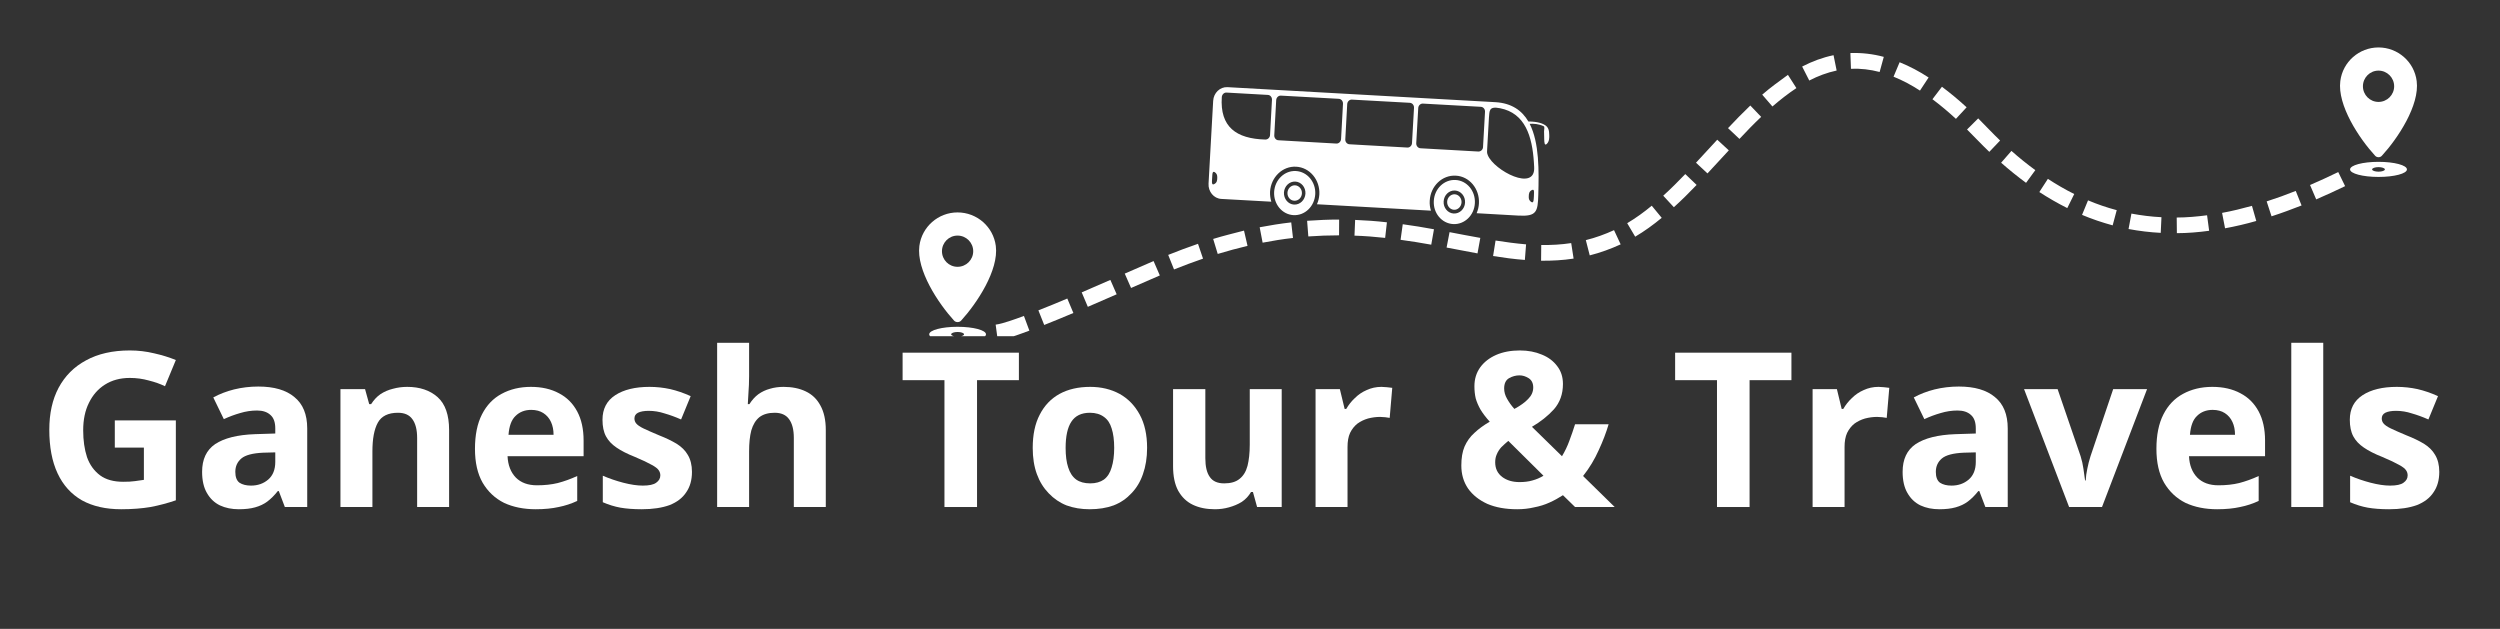
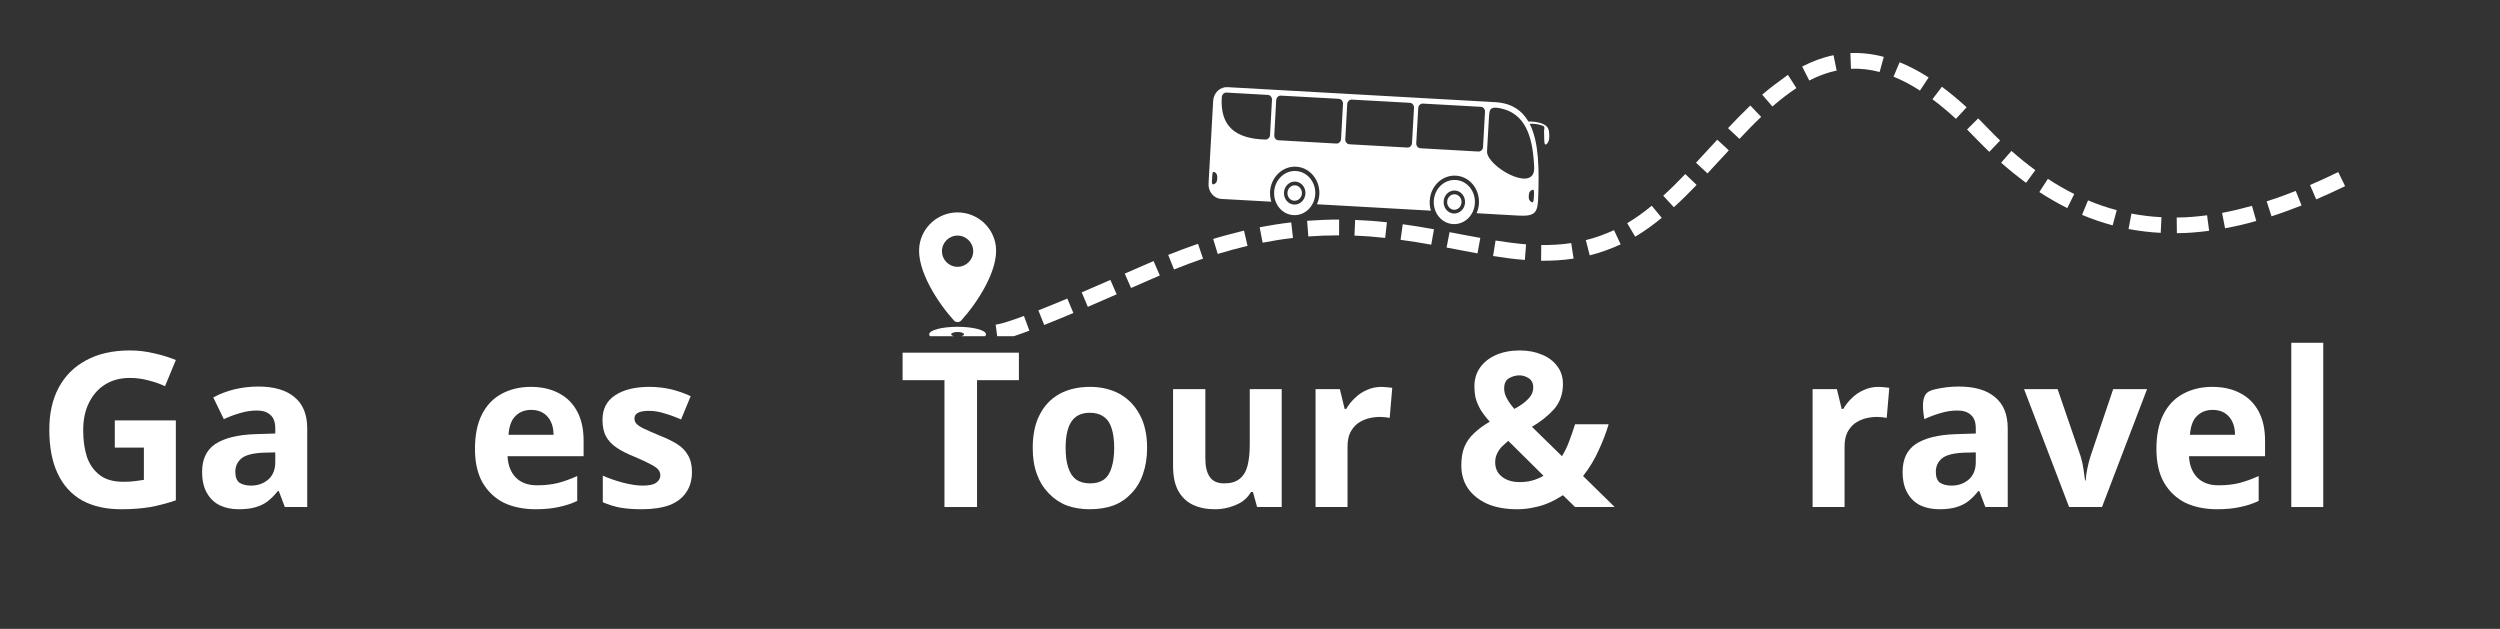
<svg xmlns="http://www.w3.org/2000/svg" width="163" zoomAndPan="magnify" viewBox="0 0 122.25 30.75" height="41" preserveAspectRatio="xMidYMid meet" version="1.0">
  <rect x="0" y="0" width="122.25" height="30.75" fill="#333333" stroke="none" />
  <defs>
    <g />
    <clipPath id="b617e5f835">
      <path d="M 44.805 10 L 49 10 L 49 16.441 L 44.805 16.441 Z M 44.805 10 " clip-rule="nonzero" />
    </clipPath>
    <clipPath id="9d5da87d6b">
      <path d="M 114 2.305 L 118.457 2.305 L 118.457 9 L 114 9 Z M 114 2.305 " clip-rule="nonzero" />
    </clipPath>
    <clipPath id="a88b3b80bb">
      <path d="M 48 2.305 L 115 2.305 L 115 16.441 L 48 16.441 Z M 48 2.305 " clip-rule="nonzero" />
    </clipPath>
  </defs>
  <path fill="#ffffff" d="M 74.258 10.543 L 72.207 10.426 C 72.27 10.281 72.312 10.117 72.32 9.945 C 72.359 9.234 71.855 8.625 71.191 8.59 C 70.523 8.551 69.953 9.098 69.914 9.812 C 69.902 9.984 69.926 10.148 69.973 10.301 L 64.398 9.988 C 64.465 9.844 64.504 9.68 64.516 9.508 C 64.555 8.797 64.047 8.188 63.383 8.152 C 62.719 8.113 62.148 8.66 62.105 9.375 C 62.098 9.547 62.121 9.711 62.168 9.863 L 59.719 9.727 C 59.355 9.707 59.074 9.367 59.098 8.977 L 59.324 4.934 C 59.344 4.543 59.66 4.242 60.023 4.262 L 73.125 4.996 C 73.922 5.043 74.426 5.406 74.738 5.941 C 75.223 5.941 75.461 6.055 75.559 6.121 C 75.73 6.238 75.754 6.395 75.758 6.602 C 75.762 6.73 75.766 6.914 75.637 7.039 C 75.527 7.141 75.516 6.973 75.512 6.797 L 75.504 6.422 C 75.504 6.316 75.547 6.199 75.484 6.172 C 75.242 6.055 74.977 6.043 74.801 6.055 C 75.277 6.988 75.254 8.371 75.223 9.527 C 75.199 10.355 75.141 10.59 74.258 10.543 Z M 63.332 9.062 C 63.137 9.051 62.969 9.211 62.957 9.422 C 62.945 9.629 63.094 9.809 63.289 9.816 C 63.484 9.828 63.652 9.668 63.664 9.461 C 63.676 9.254 63.527 9.074 63.332 9.062 Z M 63.371 8.363 C 62.816 8.332 62.34 8.789 62.305 9.383 C 62.273 9.98 62.695 10.488 63.25 10.52 C 63.805 10.551 64.281 10.094 64.316 9.496 C 64.348 8.902 63.926 8.395 63.371 8.363 Z M 63.344 8.879 C 63.051 8.863 62.805 9.102 62.785 9.41 C 62.77 9.723 62.988 9.988 63.277 10.004 C 63.57 10.02 63.816 9.781 63.836 9.469 C 63.852 9.16 63.633 8.895 63.344 8.879 Z M 71.137 9.5 C 70.945 9.492 70.777 9.652 70.766 9.859 C 70.754 10.066 70.902 10.246 71.098 10.258 C 71.289 10.27 71.457 10.105 71.469 9.898 C 71.48 9.691 71.332 9.512 71.137 9.5 Z M 71.18 8.801 C 70.621 8.77 70.145 9.227 70.113 9.824 C 70.078 10.418 70.5 10.926 71.059 10.957 C 71.613 10.988 72.09 10.531 72.121 9.938 C 72.156 9.34 71.734 8.832 71.18 8.801 Z M 71.148 9.316 C 70.859 9.301 70.609 9.539 70.594 9.852 C 70.574 10.16 70.797 10.426 71.086 10.441 C 71.375 10.457 71.625 10.219 71.641 9.91 C 71.66 9.598 71.438 9.332 71.148 9.316 Z M 74.77 5.996 C 74.777 6.016 74.789 6.031 74.797 6.051 C 74.789 6.031 74.777 6.016 74.77 5.996 Z M 59.41 8.426 C 59.535 8.516 59.527 8.637 59.523 8.723 C 59.52 8.805 59.516 8.93 59.379 9 C 59.266 9.062 59.258 8.949 59.266 8.832 L 59.281 8.582 C 59.285 8.465 59.305 8.352 59.41 8.426 Z M 74.902 9.297 C 74.766 9.367 74.762 9.492 74.758 9.574 C 74.754 9.66 74.742 9.781 74.871 9.871 C 74.977 9.945 74.992 9.832 75 9.715 L 75.008 9.59 L 75.012 9.465 C 75.02 9.348 75.016 9.234 74.902 9.297 Z M 73.355 5.293 C 74.582 5.535 74.926 6.664 75.008 7.949 C 75.012 8.02 75.016 8.09 75.02 8.16 C 75.102 9.406 73.062 8.344 72.754 7.59 C 72.703 7.469 72.715 7.406 72.723 7.277 L 72.809 5.754 C 72.844 5.426 72.789 5.18 73.355 5.293 Z M 61.875 6.824 C 60.449 6.785 59.648 6.207 59.746 4.746 C 59.758 4.617 59.859 4.52 59.977 4.527 L 61.996 4.641 C 62.117 4.645 62.207 4.754 62.199 4.883 L 62.105 6.605 C 62.098 6.73 61.992 6.828 61.875 6.824 Z M 65.348 7.02 L 62.516 6.859 C 62.395 6.855 62.305 6.742 62.312 6.617 L 62.406 4.895 C 62.414 4.766 62.52 4.668 62.637 4.676 L 65.469 4.832 C 65.59 4.84 65.68 4.949 65.672 5.078 L 65.578 6.801 C 65.57 6.926 65.465 7.027 65.348 7.02 Z M 68.82 7.215 L 65.988 7.055 C 65.867 7.047 65.777 6.938 65.785 6.812 L 65.879 5.09 C 65.887 4.961 65.992 4.863 66.109 4.871 L 68.941 5.027 C 69.062 5.035 69.152 5.145 69.145 5.273 L 69.047 6.996 C 69.043 7.121 68.938 7.223 68.82 7.215 Z M 72.293 7.41 L 69.457 7.25 C 69.34 7.242 69.25 7.133 69.254 7.008 L 69.352 5.285 C 69.359 5.156 69.461 5.059 69.582 5.066 L 72.414 5.223 C 72.535 5.23 72.625 5.34 72.617 5.469 L 72.52 7.191 C 72.516 7.316 72.41 7.414 72.293 7.41 Z M 72.293 7.41 " fill-opacity="1" fill-rule="evenodd" />
  <g clip-path="url(#b617e5f835)">
    <path fill="#ffffff" d="M 46.652 15.676 C 45.883 14.832 44.805 13.211 44.957 12.027 C 45.078 11.09 45.879 10.387 46.824 10.387 C 47.773 10.387 48.574 11.09 48.695 12.027 C 48.848 13.211 47.77 14.832 47 15.676 C 46.953 15.727 46.895 15.75 46.824 15.75 C 46.758 15.75 46.699 15.727 46.652 15.676 Z M 46.824 15.98 C 47.594 15.98 48.215 16.145 48.215 16.348 C 48.215 16.551 47.594 16.719 46.824 16.719 C 46.059 16.719 45.438 16.551 45.438 16.348 C 45.438 16.145 46.059 15.98 46.824 15.98 Z M 46.824 16.234 C 47 16.234 47.141 16.285 47.141 16.348 C 47.141 16.41 47 16.461 46.824 16.461 C 46.652 16.461 46.512 16.41 46.512 16.348 C 46.512 16.285 46.652 16.234 46.824 16.234 Z M 46.824 11.52 C 47.246 11.52 47.59 11.863 47.59 12.285 C 47.59 12.707 47.246 13.047 46.824 13.047 C 46.402 13.047 46.062 12.707 46.062 12.285 C 46.062 11.863 46.402 11.52 46.824 11.52 Z M 46.824 11.52 " fill-opacity="1" fill-rule="evenodd" />
  </g>
  <g clip-path="url(#9d5da87d6b)">
-     <path fill="#ffffff" d="M 116.137 7.609 C 115.363 6.766 114.289 5.145 114.441 3.965 C 114.559 3.023 115.363 2.32 116.309 2.32 C 117.254 2.32 118.059 3.023 118.176 3.965 C 118.328 5.145 117.254 6.766 116.48 7.609 C 116.438 7.66 116.379 7.688 116.309 7.688 C 116.242 7.688 116.18 7.66 116.137 7.609 Z M 116.309 7.914 C 117.078 7.914 117.699 8.078 117.699 8.285 C 117.699 8.488 117.078 8.652 116.309 8.652 C 115.543 8.652 114.918 8.488 114.918 8.285 C 114.918 8.078 115.543 7.914 116.309 7.914 Z M 116.309 8.172 C 116.48 8.172 116.621 8.223 116.621 8.285 C 116.621 8.344 116.48 8.395 116.309 8.395 C 116.137 8.395 115.996 8.344 115.996 8.285 C 115.996 8.223 116.137 8.172 116.309 8.172 Z M 116.309 3.453 C 116.73 3.453 117.074 3.797 117.074 4.219 C 117.074 4.641 116.73 4.984 116.309 4.984 C 115.887 4.984 115.547 4.641 115.547 4.219 C 115.547 3.797 115.887 3.453 116.309 3.453 Z M 116.309 3.453 " fill-opacity="1" fill-rule="evenodd" />
-   </g>
+     </g>
  <g clip-path="url(#a88b3b80bb)">
    <path fill="#ffffff" d="M 113.262 9.75 C 113.738 9.547 114.207 9.328 114.676 9.102 L 114.34 8.414 C 113.883 8.633 113.426 8.848 112.961 9.047 Z M 48.789 16.633 C 49.266 16.574 49.883 16.336 50.336 16.168 L 50.07 15.449 C 49.828 15.543 49.586 15.625 49.34 15.707 C 49.137 15.77 48.898 15.848 48.688 15.875 Z M 51.062 15.891 C 51.539 15.703 52.016 15.504 52.488 15.305 L 52.191 14.598 C 51.723 14.797 51.25 14.992 50.777 15.176 Z M 53.195 15.004 C 53.668 14.801 54.137 14.598 54.605 14.391 L 54.297 13.688 C 53.832 13.895 53.363 14.098 52.895 14.297 Z M 55.309 14.082 C 55.777 13.879 56.246 13.676 56.715 13.469 L 56.41 12.766 C 55.941 12.973 55.469 13.172 55 13.379 Z M 57.41 13.176 C 57.879 12.988 58.352 12.812 58.828 12.648 L 58.582 11.922 C 58.094 12.09 57.609 12.27 57.125 12.465 Z M 59.547 12.418 C 60.031 12.27 60.512 12.141 61.004 12.023 L 60.832 11.277 C 60.324 11.41 59.832 11.527 59.324 11.684 Z M 61.742 11.867 C 62.234 11.773 62.73 11.691 63.227 11.637 L 63.141 10.875 C 62.621 10.934 62.109 11.016 61.598 11.113 Z M 63.977 11.562 C 64.48 11.527 64.977 11.508 65.48 11.508 L 65.484 10.738 C 64.961 10.734 64.438 10.762 63.918 10.797 Z M 66.234 11.523 C 66.73 11.539 67.242 11.578 67.734 11.633 L 67.82 10.871 C 67.309 10.812 66.777 10.773 66.266 10.754 Z M 68.488 11.727 C 68.988 11.793 69.488 11.875 69.988 11.965 L 70.121 11.211 C 69.613 11.117 69.105 11.035 68.594 10.965 Z M 70.738 12.105 L 72.25 12.391 L 72.387 11.633 C 71.883 11.547 71.383 11.445 70.883 11.352 Z M 73.012 12.52 C 73.531 12.602 74.043 12.672 74.566 12.711 L 74.625 11.949 C 74.121 11.906 73.633 11.84 73.133 11.762 Z M 75.359 12.75 C 75.895 12.754 76.418 12.727 76.949 12.645 L 76.832 11.887 C 76.344 11.961 75.863 11.988 75.367 11.98 Z M 77.738 12.488 C 78.262 12.355 78.762 12.172 79.25 11.949 L 78.926 11.254 C 78.484 11.457 78.02 11.625 77.547 11.742 Z M 79.961 11.574 C 80.422 11.301 80.848 10.992 81.258 10.652 L 80.77 10.059 C 80.391 10.375 79.996 10.66 79.57 10.914 Z M 81.852 10.133 C 82.238 9.785 82.605 9.418 82.965 9.043 L 82.41 8.512 C 82.062 8.875 81.707 9.23 81.332 9.57 Z M 83.496 8.48 C 83.844 8.105 84.191 7.73 84.539 7.352 L 83.973 6.832 C 83.629 7.207 83.281 7.582 82.934 7.957 Z M 85.059 6.793 C 85.402 6.426 85.754 6.062 86.121 5.715 L 85.59 5.16 C 85.215 5.52 84.855 5.887 84.5 6.266 Z M 86.672 5.207 C 87.047 4.883 87.43 4.582 87.848 4.305 L 87.844 4.309 L 87.43 3.66 C 86.98 3.992 86.598 4.258 86.172 4.629 Z M 88.473 3.938 C 88.902 3.715 89.34 3.551 89.812 3.449 L 89.66 2.699 C 89.117 2.812 88.617 3 88.125 3.254 Z M 90.512 3.363 C 90.984 3.344 91.453 3.398 91.914 3.52 L 92.117 2.781 C 91.586 2.637 91.031 2.574 90.484 2.594 Z M 92.594 3.75 C 93.043 3.93 93.484 4.168 93.887 4.43 L 94.309 3.789 C 93.871 3.5 93.375 3.238 92.891 3.043 Z M 94.496 4.852 C 94.898 5.152 95.277 5.473 95.645 5.812 L 96.168 5.246 C 95.781 4.891 95.379 4.555 94.961 4.242 Z M 96.188 6.332 C 96.555 6.695 96.902 7.07 97.277 7.426 L 97.805 6.871 C 97.438 6.52 97.094 6.148 96.734 5.789 Z M 97.855 7.957 C 98.25 8.305 98.652 8.629 99.074 8.941 L 99.527 8.32 C 99.121 8.023 98.734 7.711 98.359 7.379 Z M 99.723 9.391 C 100.164 9.676 100.621 9.941 101.09 10.176 L 101.43 9.488 C 100.984 9.266 100.555 9.016 100.141 8.746 Z M 101.812 10.508 C 102.305 10.715 102.793 10.879 103.309 11.02 L 103.508 10.277 C 103.023 10.148 102.566 9.992 102.105 9.797 Z M 104.086 11.199 C 104.613 11.297 105.125 11.359 105.66 11.387 L 105.695 10.621 C 105.199 10.598 104.715 10.535 104.227 10.445 Z M 106.449 11.402 C 106.965 11.402 107.516 11.355 108.027 11.285 L 107.926 10.527 C 107.445 10.59 106.922 10.637 106.441 10.637 Z M 108.805 11.164 C 109.312 11.07 109.836 10.949 110.332 10.805 L 110.121 10.066 C 109.641 10.199 109.152 10.32 108.66 10.41 Z M 111.078 10.578 C 111.574 10.418 112.062 10.238 112.547 10.047 L 112.262 9.336 C 111.793 9.523 111.32 9.695 110.84 9.848 Z M 111.078 10.578 " fill-opacity="1" fill-rule="nonzero" />
  </g>
  <g fill="#ffffff" fill-opacity="1">
    <g transform="translate(1.802, 24.793)">
      <g>
        <path d="M 3.812 -4.234 L 6.797 -4.234 L 6.797 -0.328 C 6.398 -0.191 5.988 -0.082 5.562 0 C 5.145 0.07 4.664 0.109 4.125 0.109 C 3.375 0.109 2.734 -0.035 2.203 -0.328 C 1.68 -0.629 1.285 -1.066 1.016 -1.641 C 0.742 -2.223 0.609 -2.938 0.609 -3.781 C 0.609 -4.57 0.758 -5.254 1.062 -5.828 C 1.375 -6.41 1.82 -6.859 2.406 -7.172 C 2.988 -7.492 3.703 -7.656 4.547 -7.656 C 4.953 -7.656 5.348 -7.609 5.734 -7.516 C 6.117 -7.43 6.473 -7.32 6.797 -7.188 L 6.266 -5.906 C 6.035 -6.02 5.77 -6.113 5.469 -6.188 C 5.176 -6.27 4.867 -6.312 4.547 -6.312 C 4.078 -6.312 3.672 -6.203 3.328 -5.984 C 2.992 -5.773 2.734 -5.477 2.547 -5.094 C 2.359 -4.719 2.266 -4.27 2.266 -3.75 C 2.266 -3.258 2.328 -2.82 2.453 -2.438 C 2.586 -2.062 2.801 -1.766 3.094 -1.547 C 3.383 -1.336 3.758 -1.234 4.219 -1.234 C 4.445 -1.234 4.641 -1.242 4.797 -1.266 C 4.953 -1.285 5.098 -1.305 5.234 -1.328 L 5.234 -2.906 L 3.812 -2.906 Z M 3.812 -4.234 " />
      </g>
    </g>
  </g>
  <g fill="#ffffff" fill-opacity="1">
    <g transform="translate(9.445, 24.793)">
      <g>
        <path d="M 3.188 -5.891 C 3.957 -5.891 4.547 -5.719 4.953 -5.375 C 5.367 -5.039 5.578 -4.531 5.578 -3.844 L 5.578 0 L 4.484 0 L 4.188 -0.781 L 4.141 -0.781 C 3.973 -0.57 3.801 -0.398 3.625 -0.266 C 3.457 -0.141 3.258 -0.047 3.031 0.016 C 2.812 0.078 2.547 0.109 2.234 0.109 C 1.891 0.109 1.582 0.047 1.312 -0.078 C 1.039 -0.211 0.828 -0.414 0.672 -0.688 C 0.516 -0.957 0.438 -1.301 0.438 -1.719 C 0.438 -2.332 0.648 -2.785 1.078 -3.078 C 1.516 -3.367 2.16 -3.531 3.016 -3.562 L 4.016 -3.594 L 4.016 -3.844 C 4.016 -4.145 3.938 -4.363 3.781 -4.5 C 3.625 -4.645 3.406 -4.719 3.125 -4.719 C 2.844 -4.719 2.566 -4.676 2.297 -4.594 C 2.035 -4.52 1.77 -4.422 1.5 -4.297 L 0.984 -5.359 C 1.285 -5.523 1.625 -5.656 2 -5.75 C 2.383 -5.844 2.781 -5.891 3.188 -5.891 Z M 4.016 -2.672 L 3.422 -2.656 C 2.91 -2.633 2.555 -2.539 2.359 -2.375 C 2.16 -2.207 2.062 -1.988 2.062 -1.719 C 2.062 -1.469 2.129 -1.289 2.266 -1.188 C 2.41 -1.094 2.598 -1.047 2.828 -1.047 C 3.16 -1.047 3.441 -1.145 3.672 -1.344 C 3.898 -1.539 4.016 -1.828 4.016 -2.203 Z M 4.016 -2.672 " />
      </g>
    </g>
  </g>
  <g fill="#ffffff" fill-opacity="1">
    <g transform="translate(15.82, 24.793)">
      <g>
-         <path d="M 4.094 -5.875 C 4.707 -5.875 5.203 -5.707 5.578 -5.375 C 5.953 -5.039 6.141 -4.504 6.141 -3.766 L 6.141 0 L 4.578 0 L 4.578 -3.375 C 4.578 -3.781 4.5 -4.086 4.344 -4.297 C 4.195 -4.504 3.961 -4.609 3.641 -4.609 C 3.16 -4.609 2.832 -4.445 2.656 -4.125 C 2.477 -3.801 2.391 -3.332 2.391 -2.719 L 2.391 0 L 0.828 0 L 0.828 -5.766 L 2.031 -5.766 L 2.234 -5.031 L 2.328 -5.031 C 2.453 -5.227 2.602 -5.391 2.781 -5.516 C 2.969 -5.641 3.172 -5.727 3.391 -5.781 C 3.617 -5.844 3.852 -5.875 4.094 -5.875 Z M 4.094 -5.875 " />
-       </g>
+         </g>
    </g>
  </g>
  <g fill="#ffffff" fill-opacity="1">
    <g transform="translate(22.757, 24.793)">
      <g>
        <path d="M 3.203 -5.875 C 3.734 -5.875 4.191 -5.77 4.578 -5.562 C 4.961 -5.363 5.258 -5.066 5.469 -4.672 C 5.676 -4.285 5.781 -3.812 5.781 -3.25 L 5.781 -2.484 L 2.062 -2.484 C 2.082 -2.047 2.219 -1.695 2.469 -1.438 C 2.719 -1.188 3.062 -1.062 3.5 -1.062 C 3.875 -1.062 4.211 -1.098 4.516 -1.172 C 4.828 -1.254 5.145 -1.367 5.469 -1.516 L 5.469 -0.297 C 5.176 -0.16 4.875 -0.062 4.562 0 C 4.25 0.07 3.875 0.109 3.438 0.109 C 2.852 0.109 2.336 0.004 1.891 -0.203 C 1.453 -0.422 1.102 -0.75 0.844 -1.188 C 0.594 -1.625 0.469 -2.176 0.469 -2.844 C 0.469 -3.52 0.582 -4.082 0.812 -4.531 C 1.039 -4.977 1.359 -5.312 1.766 -5.531 C 2.18 -5.758 2.66 -5.875 3.203 -5.875 Z M 3.219 -4.75 C 2.906 -4.75 2.648 -4.648 2.453 -4.453 C 2.254 -4.266 2.141 -3.957 2.109 -3.531 L 4.312 -3.531 C 4.312 -3.77 4.27 -3.977 4.188 -4.156 C 4.102 -4.344 3.977 -4.488 3.812 -4.594 C 3.656 -4.695 3.457 -4.75 3.219 -4.75 Z M 3.219 -4.75 " />
      </g>
    </g>
  </g>
  <g fill="#ffffff" fill-opacity="1">
    <g transform="translate(28.993, 24.793)">
      <g>
        <path d="M 4.844 -1.719 C 4.844 -1.32 4.75 -0.988 4.562 -0.719 C 4.383 -0.445 4.113 -0.238 3.75 -0.094 C 3.383 0.039 2.93 0.109 2.391 0.109 C 1.984 0.109 1.633 0.082 1.344 0.031 C 1.062 -0.02 0.773 -0.109 0.484 -0.234 L 0.484 -1.531 C 0.797 -1.395 1.129 -1.281 1.484 -1.188 C 1.848 -1.094 2.164 -1.047 2.438 -1.047 C 2.75 -1.047 2.969 -1.094 3.094 -1.188 C 3.227 -1.281 3.297 -1.398 3.297 -1.547 C 3.297 -1.641 3.27 -1.723 3.219 -1.797 C 3.164 -1.879 3.051 -1.969 2.875 -2.062 C 2.695 -2.164 2.422 -2.297 2.047 -2.453 C 1.68 -2.598 1.383 -2.75 1.156 -2.906 C 0.926 -3.062 0.754 -3.242 0.641 -3.453 C 0.523 -3.672 0.469 -3.941 0.469 -4.266 C 0.469 -4.797 0.676 -5.195 1.094 -5.469 C 1.508 -5.738 2.066 -5.875 2.766 -5.875 C 3.117 -5.875 3.457 -5.836 3.781 -5.766 C 4.102 -5.691 4.438 -5.578 4.781 -5.422 L 4.312 -4.281 C 4.031 -4.406 3.758 -4.504 3.5 -4.578 C 3.25 -4.66 2.992 -4.703 2.734 -4.703 C 2.504 -4.703 2.328 -4.672 2.203 -4.609 C 2.086 -4.547 2.031 -4.453 2.031 -4.328 C 2.031 -4.234 2.062 -4.148 2.125 -4.078 C 2.188 -4.004 2.301 -3.926 2.469 -3.844 C 2.645 -3.758 2.906 -3.645 3.25 -3.5 C 3.57 -3.375 3.852 -3.238 4.094 -3.094 C 4.332 -2.945 4.516 -2.766 4.641 -2.547 C 4.773 -2.328 4.844 -2.051 4.844 -1.719 Z M 4.844 -1.719 " />
      </g>
    </g>
  </g>
  <g fill="#ffffff" fill-opacity="1">
    <g transform="translate(34.24, 24.793)">
      <g>
-         <path d="M 2.391 -8.031 L 2.391 -6.391 C 2.391 -6.109 2.379 -5.836 2.359 -5.578 C 2.348 -5.316 2.336 -5.133 2.328 -5.031 L 2.406 -5.031 C 2.531 -5.227 2.676 -5.391 2.844 -5.516 C 3.02 -5.641 3.207 -5.727 3.406 -5.781 C 3.613 -5.844 3.836 -5.875 4.078 -5.875 C 4.492 -5.875 4.852 -5.801 5.156 -5.656 C 5.469 -5.508 5.707 -5.281 5.875 -4.969 C 6.051 -4.656 6.141 -4.254 6.141 -3.766 L 6.141 0 L 4.578 0 L 4.578 -3.375 C 4.578 -3.781 4.5 -4.086 4.344 -4.297 C 4.195 -4.504 3.961 -4.609 3.641 -4.609 C 3.328 -4.609 3.078 -4.535 2.891 -4.391 C 2.711 -4.242 2.582 -4.031 2.5 -3.75 C 2.426 -3.469 2.391 -3.125 2.391 -2.719 L 2.391 0 L 0.828 0 L 0.828 -8.031 Z M 2.391 -8.031 " />
-       </g>
+         </g>
    </g>
  </g>
  <g fill="#ffffff" fill-opacity="1">
    <g transform="translate(41.177, 24.793)">
      <g />
    </g>
  </g>
  <g fill="#ffffff" fill-opacity="1">
    <g transform="translate(43.918, 24.793)">
      <g>
        <path d="M 3.859 0 L 2.266 0 L 2.266 -6.203 L 0.219 -6.203 L 0.219 -7.547 L 5.906 -7.547 L 5.906 -6.203 L 3.859 -6.203 Z M 3.859 0 " />
      </g>
    </g>
  </g>
  <g fill="#ffffff" fill-opacity="1">
    <g transform="translate(50.031, 24.793)">
      <g>
        <path d="M 6.062 -2.891 C 6.062 -2.41 5.992 -1.984 5.859 -1.609 C 5.734 -1.242 5.547 -0.93 5.297 -0.672 C 5.055 -0.41 4.766 -0.211 4.422 -0.078 C 4.078 0.047 3.688 0.109 3.25 0.109 C 2.844 0.109 2.469 0.047 2.125 -0.078 C 1.789 -0.211 1.5 -0.41 1.25 -0.672 C 1 -0.93 0.805 -1.242 0.672 -1.609 C 0.535 -1.984 0.469 -2.41 0.469 -2.891 C 0.469 -3.535 0.582 -4.078 0.812 -4.516 C 1.039 -4.961 1.363 -5.301 1.781 -5.531 C 2.195 -5.758 2.695 -5.875 3.281 -5.875 C 3.82 -5.875 4.301 -5.758 4.719 -5.531 C 5.133 -5.301 5.461 -4.961 5.703 -4.516 C 5.941 -4.078 6.062 -3.535 6.062 -2.891 Z M 2.078 -2.891 C 2.078 -2.516 2.117 -2.195 2.203 -1.938 C 2.285 -1.676 2.414 -1.477 2.594 -1.344 C 2.77 -1.219 3 -1.156 3.281 -1.156 C 3.551 -1.156 3.773 -1.219 3.953 -1.344 C 4.129 -1.477 4.254 -1.676 4.328 -1.938 C 4.41 -2.195 4.453 -2.516 4.453 -2.891 C 4.453 -3.273 4.41 -3.594 4.328 -3.844 C 4.254 -4.094 4.129 -4.281 3.953 -4.406 C 3.773 -4.539 3.547 -4.609 3.266 -4.609 C 2.848 -4.609 2.547 -4.461 2.359 -4.172 C 2.172 -3.891 2.078 -3.461 2.078 -2.891 Z M 2.078 -2.891 " />
      </g>
    </g>
  </g>
  <g fill="#ffffff" fill-opacity="1">
    <g transform="translate(56.566, 24.793)">
      <g>
        <path d="M 6.109 -5.766 L 6.109 0 L 4.906 0 L 4.703 -0.734 L 4.609 -0.734 C 4.492 -0.535 4.344 -0.375 4.156 -0.25 C 3.969 -0.133 3.758 -0.047 3.531 0.016 C 3.312 0.078 3.082 0.109 2.844 0.109 C 2.426 0.109 2.066 0.035 1.766 -0.109 C 1.461 -0.254 1.223 -0.484 1.047 -0.797 C 0.879 -1.109 0.797 -1.508 0.797 -2 L 0.797 -5.766 L 2.375 -5.766 L 2.375 -2.391 C 2.375 -1.984 2.445 -1.676 2.594 -1.469 C 2.738 -1.258 2.973 -1.156 3.297 -1.156 C 3.617 -1.156 3.867 -1.227 4.047 -1.375 C 4.234 -1.52 4.363 -1.734 4.438 -2.016 C 4.508 -2.297 4.547 -2.641 4.547 -3.047 L 4.547 -5.766 Z M 6.109 -5.766 " />
      </g>
    </g>
  </g>
  <g fill="#ffffff" fill-opacity="1">
    <g transform="translate(63.503, 24.793)">
      <g>
        <path d="M 4.047 -5.875 C 4.117 -5.875 4.207 -5.867 4.312 -5.859 C 4.426 -5.848 4.516 -5.836 4.578 -5.828 L 4.453 -4.359 C 4.398 -4.367 4.328 -4.379 4.234 -4.391 C 4.141 -4.398 4.055 -4.406 3.984 -4.406 C 3.785 -4.406 3.586 -4.379 3.391 -4.328 C 3.203 -4.273 3.031 -4.191 2.875 -4.078 C 2.727 -3.961 2.609 -3.812 2.516 -3.625 C 2.43 -3.438 2.391 -3.207 2.391 -2.938 L 2.391 0 L 0.828 0 L 0.828 -5.766 L 2.016 -5.766 L 2.25 -4.797 L 2.328 -4.797 C 2.441 -4.992 2.582 -5.172 2.75 -5.328 C 2.914 -5.492 3.109 -5.625 3.328 -5.719 C 3.547 -5.82 3.785 -5.875 4.047 -5.875 Z M 4.047 -5.875 " />
      </g>
    </g>
  </g>
  <g fill="#ffffff" fill-opacity="1">
    <g transform="translate(68.296, 24.793)">
      <g />
    </g>
  </g>
  <g fill="#ffffff" fill-opacity="1">
    <g transform="translate(71.037, 24.793)">
      <g>
        <path d="M 3.281 -7.656 C 3.688 -7.656 4.047 -7.586 4.359 -7.453 C 4.672 -7.328 4.922 -7.141 5.109 -6.891 C 5.297 -6.648 5.391 -6.359 5.391 -6.016 C 5.391 -5.523 5.242 -5.113 4.953 -4.781 C 4.66 -4.457 4.301 -4.172 3.875 -3.922 L 5.344 -2.484 C 5.488 -2.723 5.609 -2.973 5.703 -3.234 C 5.805 -3.504 5.898 -3.773 5.984 -4.047 L 7.625 -4.047 C 7.508 -3.648 7.348 -3.227 7.141 -2.781 C 6.941 -2.332 6.688 -1.91 6.375 -1.516 L 7.922 0 L 5.984 0 L 5.391 -0.578 C 5.18 -0.441 4.961 -0.32 4.734 -0.219 C 4.504 -0.113 4.254 -0.035 3.984 0.016 C 3.723 0.078 3.445 0.109 3.156 0.109 C 2.582 0.109 2.094 0.02 1.688 -0.156 C 1.281 -0.344 0.969 -0.594 0.75 -0.906 C 0.531 -1.227 0.422 -1.602 0.422 -2.031 C 0.422 -2.395 0.473 -2.703 0.578 -2.953 C 0.691 -3.211 0.852 -3.438 1.062 -3.625 C 1.27 -3.82 1.52 -4.004 1.812 -4.172 C 1.625 -4.379 1.473 -4.578 1.359 -4.766 C 1.254 -4.953 1.176 -5.133 1.125 -5.312 C 1.082 -5.5 1.062 -5.695 1.062 -5.906 C 1.062 -6.258 1.156 -6.566 1.344 -6.828 C 1.531 -7.086 1.789 -7.289 2.125 -7.438 C 2.457 -7.582 2.844 -7.656 3.281 -7.656 Z M 2.719 -3.234 C 2.594 -3.129 2.477 -3.023 2.375 -2.922 C 2.281 -2.816 2.207 -2.703 2.156 -2.578 C 2.102 -2.461 2.078 -2.332 2.078 -2.188 C 2.078 -1.883 2.191 -1.645 2.422 -1.469 C 2.648 -1.301 2.93 -1.219 3.266 -1.219 C 3.492 -1.219 3.703 -1.242 3.891 -1.297 C 4.086 -1.348 4.27 -1.426 4.438 -1.531 Z M 3.266 -6.438 C 3.086 -6.438 2.914 -6.391 2.75 -6.297 C 2.594 -6.203 2.516 -6.035 2.516 -5.797 C 2.516 -5.629 2.562 -5.461 2.656 -5.297 C 2.75 -5.129 2.867 -4.961 3.016 -4.797 C 3.305 -4.953 3.531 -5.113 3.688 -5.281 C 3.852 -5.445 3.938 -5.633 3.938 -5.844 C 3.938 -6.051 3.863 -6.203 3.719 -6.297 C 3.57 -6.391 3.422 -6.438 3.266 -6.438 Z M 3.266 -6.438 " />
      </g>
    </g>
  </g>
  <g fill="#ffffff" fill-opacity="1">
    <g transform="translate(78.953, 24.793)">
      <g />
    </g>
  </g>
  <g fill="#ffffff" fill-opacity="1">
    <g transform="translate(81.695, 24.793)">
      <g>
-         <path d="M 3.859 0 L 2.266 0 L 2.266 -6.203 L 0.219 -6.203 L 0.219 -7.547 L 5.906 -7.547 L 5.906 -6.203 L 3.859 -6.203 Z M 3.859 0 " />
-       </g>
+         </g>
    </g>
  </g>
  <g fill="#ffffff" fill-opacity="1">
    <g transform="translate(87.808, 24.793)">
      <g>
        <path d="M 4.047 -5.875 C 4.117 -5.875 4.207 -5.867 4.312 -5.859 C 4.426 -5.848 4.516 -5.836 4.578 -5.828 L 4.453 -4.359 C 4.398 -4.367 4.328 -4.379 4.234 -4.391 C 4.141 -4.398 4.055 -4.406 3.984 -4.406 C 3.785 -4.406 3.586 -4.379 3.391 -4.328 C 3.203 -4.273 3.031 -4.191 2.875 -4.078 C 2.727 -3.961 2.609 -3.812 2.516 -3.625 C 2.43 -3.438 2.391 -3.207 2.391 -2.938 L 2.391 0 L 0.828 0 L 0.828 -5.766 L 2.016 -5.766 L 2.25 -4.797 L 2.328 -4.797 C 2.441 -4.992 2.582 -5.172 2.75 -5.328 C 2.914 -5.492 3.109 -5.625 3.328 -5.719 C 3.547 -5.82 3.785 -5.875 4.047 -5.875 Z M 4.047 -5.875 " />
      </g>
    </g>
  </g>
  <g fill="#ffffff" fill-opacity="1">
    <g transform="translate(92.6, 24.793)">
      <g>
-         <path d="M 3.188 -5.891 C 3.957 -5.891 4.547 -5.719 4.953 -5.375 C 5.367 -5.039 5.578 -4.531 5.578 -3.844 L 5.578 0 L 4.484 0 L 4.188 -0.781 L 4.141 -0.781 C 3.973 -0.57 3.801 -0.398 3.625 -0.266 C 3.457 -0.141 3.258 -0.047 3.031 0.016 C 2.812 0.078 2.547 0.109 2.234 0.109 C 1.891 0.109 1.582 0.047 1.312 -0.078 C 1.039 -0.211 0.828 -0.414 0.672 -0.688 C 0.516 -0.957 0.438 -1.301 0.438 -1.719 C 0.438 -2.332 0.648 -2.785 1.078 -3.078 C 1.516 -3.367 2.16 -3.531 3.016 -3.562 L 4.016 -3.594 L 4.016 -3.844 C 4.016 -4.145 3.938 -4.363 3.781 -4.5 C 3.625 -4.645 3.406 -4.719 3.125 -4.719 C 2.844 -4.719 2.566 -4.676 2.297 -4.594 C 2.035 -4.52 1.77 -4.422 1.5 -4.297 L 0.984 -5.359 C 1.285 -5.523 1.625 -5.656 2 -5.75 C 2.383 -5.844 2.781 -5.891 3.188 -5.891 Z M 4.016 -2.672 L 3.422 -2.656 C 2.91 -2.633 2.555 -2.539 2.359 -2.375 C 2.16 -2.207 2.062 -1.988 2.062 -1.719 C 2.062 -1.469 2.129 -1.289 2.266 -1.188 C 2.41 -1.094 2.598 -1.047 2.828 -1.047 C 3.16 -1.047 3.441 -1.145 3.672 -1.344 C 3.898 -1.539 4.016 -1.828 4.016 -2.203 Z M 4.016 -2.672 " />
+         <path d="M 3.188 -5.891 C 3.957 -5.891 4.547 -5.719 4.953 -5.375 C 5.367 -5.039 5.578 -4.531 5.578 -3.844 L 5.578 0 L 4.484 0 L 4.188 -0.781 L 4.141 -0.781 C 3.973 -0.57 3.801 -0.398 3.625 -0.266 C 3.457 -0.141 3.258 -0.047 3.031 0.016 C 2.812 0.078 2.547 0.109 2.234 0.109 C 1.891 0.109 1.582 0.047 1.312 -0.078 C 1.039 -0.211 0.828 -0.414 0.672 -0.688 C 0.516 -0.957 0.438 -1.301 0.438 -1.719 C 0.438 -2.332 0.648 -2.785 1.078 -3.078 C 1.516 -3.367 2.16 -3.531 3.016 -3.562 L 4.016 -3.594 L 4.016 -3.844 C 4.016 -4.145 3.938 -4.363 3.781 -4.5 C 3.625 -4.645 3.406 -4.719 3.125 -4.719 C 2.844 -4.719 2.566 -4.676 2.297 -4.594 C 2.035 -4.52 1.77 -4.422 1.5 -4.297 C 1.285 -5.523 1.625 -5.656 2 -5.75 C 2.383 -5.844 2.781 -5.891 3.188 -5.891 Z M 4.016 -2.672 L 3.422 -2.656 C 2.91 -2.633 2.555 -2.539 2.359 -2.375 C 2.16 -2.207 2.062 -1.988 2.062 -1.719 C 2.062 -1.469 2.129 -1.289 2.266 -1.188 C 2.41 -1.094 2.598 -1.047 2.828 -1.047 C 3.16 -1.047 3.441 -1.145 3.672 -1.344 C 3.898 -1.539 4.016 -1.828 4.016 -2.203 Z M 4.016 -2.672 " />
      </g>
    </g>
  </g>
  <g fill="#ffffff" fill-opacity="1">
    <g transform="translate(98.976, 24.793)">
      <g>
        <path d="M 2.203 0 L 0 -5.766 L 1.641 -5.766 L 2.766 -2.484 C 2.828 -2.285 2.875 -2.078 2.906 -1.859 C 2.938 -1.648 2.961 -1.461 2.984 -1.297 L 3.016 -1.297 C 3.023 -1.484 3.051 -1.676 3.094 -1.875 C 3.133 -2.082 3.188 -2.285 3.25 -2.484 L 4.359 -5.766 L 6.016 -5.766 L 3.812 0 Z M 2.203 0 " />
      </g>
    </g>
  </g>
  <g fill="#ffffff" fill-opacity="1">
    <g transform="translate(104.98, 24.793)">
      <g>
        <path d="M 3.203 -5.875 C 3.734 -5.875 4.191 -5.77 4.578 -5.562 C 4.961 -5.363 5.258 -5.066 5.469 -4.672 C 5.676 -4.285 5.781 -3.812 5.781 -3.25 L 5.781 -2.484 L 2.062 -2.484 C 2.082 -2.047 2.219 -1.695 2.469 -1.438 C 2.719 -1.188 3.062 -1.062 3.5 -1.062 C 3.875 -1.062 4.211 -1.098 4.516 -1.172 C 4.828 -1.254 5.145 -1.367 5.469 -1.516 L 5.469 -0.297 C 5.176 -0.16 4.875 -0.062 4.562 0 C 4.25 0.07 3.875 0.109 3.438 0.109 C 2.852 0.109 2.336 0.004 1.891 -0.203 C 1.453 -0.422 1.102 -0.75 0.844 -1.188 C 0.594 -1.625 0.469 -2.176 0.469 -2.844 C 0.469 -3.52 0.582 -4.082 0.812 -4.531 C 1.039 -4.977 1.359 -5.312 1.766 -5.531 C 2.18 -5.758 2.66 -5.875 3.203 -5.875 Z M 3.219 -4.75 C 2.906 -4.75 2.648 -4.648 2.453 -4.453 C 2.254 -4.266 2.141 -3.957 2.109 -3.531 L 4.312 -3.531 C 4.312 -3.77 4.27 -3.977 4.188 -4.156 C 4.102 -4.344 3.977 -4.488 3.812 -4.594 C 3.656 -4.695 3.457 -4.75 3.219 -4.75 Z M 3.219 -4.75 " />
      </g>
    </g>
  </g>
  <g fill="#ffffff" fill-opacity="1">
    <g transform="translate(111.216, 24.793)">
      <g>
        <path d="M 2.391 0 L 0.828 0 L 0.828 -8.031 L 2.391 -8.031 Z M 2.391 0 " />
      </g>
    </g>
  </g>
  <g fill="#ffffff" fill-opacity="1">
    <g transform="translate(114.437, 24.793)">
      <g>
-         <path d="M 4.844 -1.719 C 4.844 -1.32 4.75 -0.988 4.562 -0.719 C 4.383 -0.445 4.113 -0.238 3.75 -0.094 C 3.383 0.039 2.93 0.109 2.391 0.109 C 1.984 0.109 1.633 0.082 1.344 0.031 C 1.062 -0.02 0.773 -0.109 0.484 -0.234 L 0.484 -1.531 C 0.797 -1.395 1.129 -1.281 1.484 -1.188 C 1.848 -1.094 2.164 -1.047 2.438 -1.047 C 2.75 -1.047 2.969 -1.094 3.094 -1.188 C 3.227 -1.281 3.297 -1.398 3.297 -1.547 C 3.297 -1.641 3.27 -1.723 3.219 -1.797 C 3.164 -1.879 3.051 -1.969 2.875 -2.062 C 2.695 -2.164 2.422 -2.297 2.047 -2.453 C 1.68 -2.598 1.383 -2.75 1.156 -2.906 C 0.926 -3.062 0.754 -3.242 0.641 -3.453 C 0.523 -3.672 0.469 -3.941 0.469 -4.266 C 0.469 -4.797 0.676 -5.195 1.094 -5.469 C 1.508 -5.738 2.066 -5.875 2.766 -5.875 C 3.117 -5.875 3.457 -5.836 3.781 -5.766 C 4.102 -5.691 4.438 -5.578 4.781 -5.422 L 4.312 -4.281 C 4.031 -4.406 3.758 -4.504 3.5 -4.578 C 3.25 -4.66 2.992 -4.703 2.734 -4.703 C 2.504 -4.703 2.328 -4.672 2.203 -4.609 C 2.086 -4.547 2.031 -4.453 2.031 -4.328 C 2.031 -4.234 2.062 -4.148 2.125 -4.078 C 2.188 -4.004 2.301 -3.926 2.469 -3.844 C 2.645 -3.758 2.906 -3.645 3.25 -3.5 C 3.57 -3.375 3.852 -3.238 4.094 -3.094 C 4.332 -2.945 4.516 -2.766 4.641 -2.547 C 4.773 -2.328 4.844 -2.051 4.844 -1.719 Z M 4.844 -1.719 " />
-       </g>
+         </g>
    </g>
  </g>
</svg>